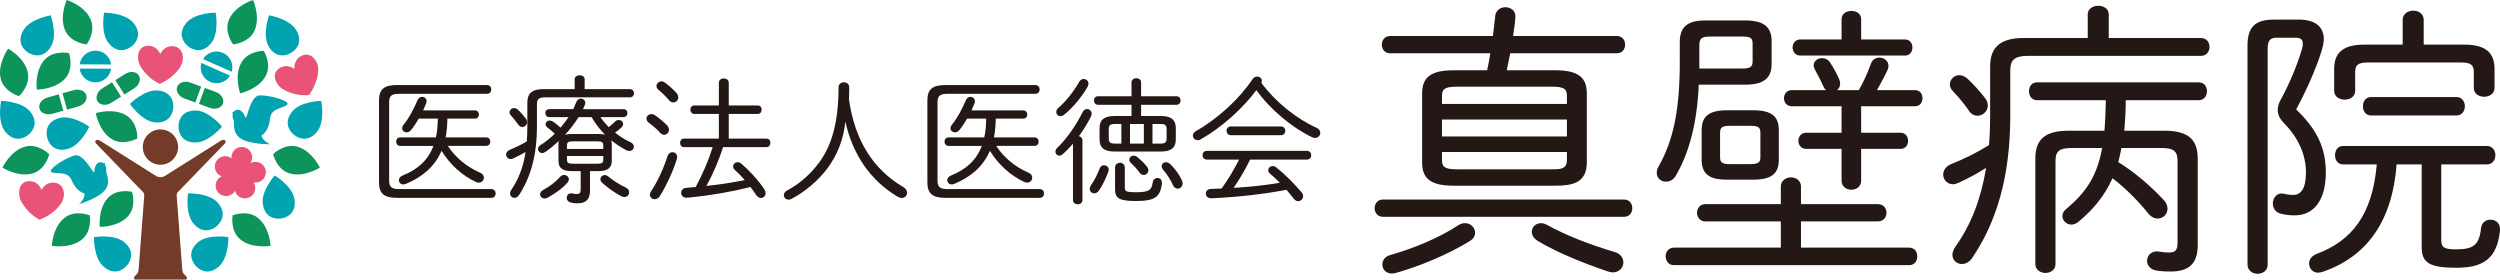
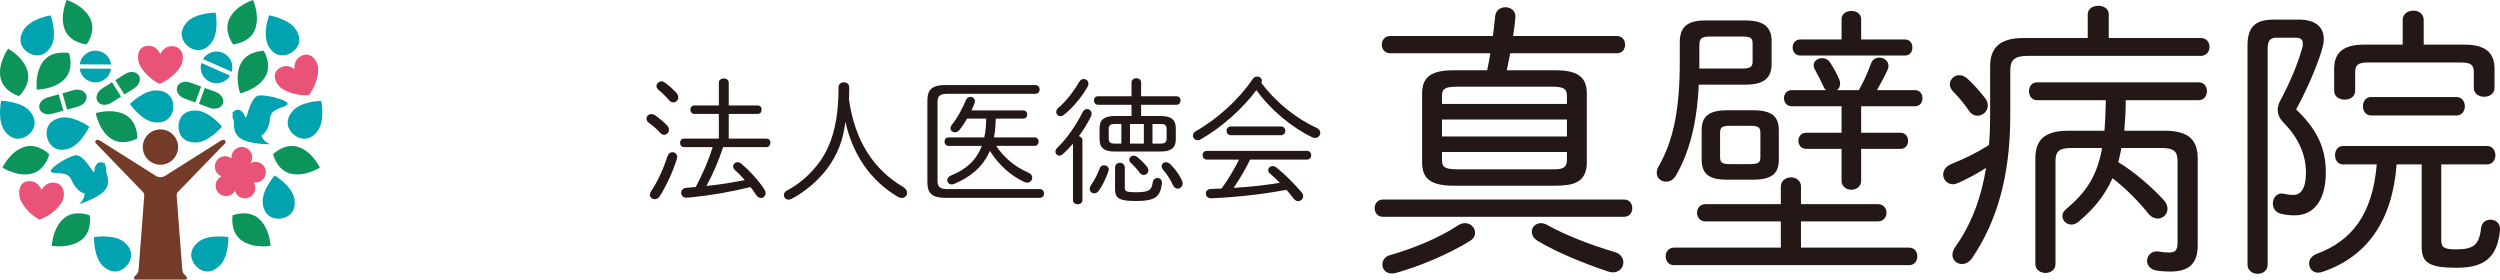
<svg xmlns="http://www.w3.org/2000/svg" viewBox="0 0 300 33.551">
  <g style="isolation: isolate;">
    <g id="_レイヤー_2" data-name="レイヤー 2">
      <g id="header">
        <g>
          <g>
            <path d="m165.954,26.017c-.655,0-1.001-.518-1.001-1.036,0-.518.346-1.037,1.001-1.037h28.918c.691,0,1.002.519,1.002,1.037,0,.518-.31,1.036-1.002,1.036h-28.918Zm12.508-17.585c.137-.691.276-1.347.379-2.038h-12.023c-.656,0-1.001-.518-1.001-1.037,0-.518.345-1.036,1.001-1.036h12.334c.104-.794.175-1.624.277-2.418.07-.691.656-1.036,1.21-1.036.621,0,1.21.38,1.21,1.105,0,.415-.173,1.693-.277,2.349h12.438c.691,0,1.002.519,1.002,1.036,0,.519-.31,1.037-1.002,1.037h-12.784l-.413,2.038h5.803c2.833,0,3.801.898,3.801,2.798v8.258c0,2.452-1.694,2.798-3.801,2.798h-12.162c-2.833,0-3.801-.898-3.801-2.798v-8.258c0-1.899.968-2.798,3.801-2.798h4.009Zm-2.661,18.346c.691,0,1.209.552,1.209,1.14,0,.38-.172.726-.621,1.001-2.557,1.59-6.048,3.041-8.88,3.835-.172.035-.345.068-.483.068-.726,0-1.141-.517-1.141-1.07,0-.484.277-.967.933-1.14,2.764-.794,5.839-2.038,8.189-3.593.277-.172.553-.241.795-.241Zm12.23-15.271c0-.795-.31-1.105-1.761-1.105h-11.471c-1.451,0-1.762.311-1.762,1.105v.967h14.994v-.967Zm0,2.833h-14.994v2.037h14.994v-2.037Zm-1.761,5.977c.897,0,1.761,0,1.761-1.106v-.968h-14.994v.968c0,.794.311,1.106,1.762,1.106h11.471Zm7.462,9.915c.761.207,1.072.76,1.072,1.244,0,.623-.483,1.209-1.245,1.209-.172,0-.379-.034-.587-.103-3.006-1.003-6.253-2.35-8.43-3.663-.517-.311-.726-.725-.726-1.105,0-.553.449-1.036,1.106-1.036.207,0,.449.069.725.208,2.038,1.14,5.01,2.349,8.084,3.247Z" style="fill: #231815; stroke-width: 0px;" />
            <path d="m203.853,10.158c-.208,4.63-1.139,8.12-2.729,10.883-.311.553-.759.761-1.209.761-.588,0-1.107-.414-1.107-1.072,0-.242.07-.517.243-.794,1.727-3.04,2.523-6.668,2.523-12.472v-2.418c0-1.728.829-2.591,3.039-2.591h4.838c2.245,0,3.143.829,3.143,2.453v2.799c0,1.624-.898,2.453-3.143,2.453h-5.599Zm25.221,19.555c.691,0,1.002.518,1.002,1.036,0,.553-.311,1.071-1.002,1.071h-28.192c-.656,0-1.003-.518-1.003-1.071,0-.518.347-1.036,1.003-1.036h12.817v-3.144h-9.052c-.657,0-1.003-.518-1.003-1.036,0-.519.346-1.036,1.003-1.036h9.052v-2.108c0-.725.621-1.105,1.21-1.105.622,0,1.209.379,1.209,1.105v2.108h9.225c.691,0,1.037.517,1.037,1.036,0,.518-.345,1.036-1.037,1.036h-9.225v3.144h12.956Zm-19.97-21.49c.968,0,1.21-.242,1.21-.864v-2.107c0-.691-.242-.864-1.21-.864h-3.973c-.967,0-1.209.277-1.209,1.036v2.799h5.181Zm-1.83,13.337c-1.762,0-3.075-.381-3.075-2.385v-3.559c0-1.624.829-2.384,3.075-2.384h3.109c2.246,0,3.075.76,3.075,2.384v3.559c0,1.624-.829,2.385-3.075,2.385h-3.109Zm2.764-1.867c1.07,0,1.209-.276,1.209-.864v-2.867c0-.691-.242-.864-1.209-.864h-2.419c-.966,0-1.21.173-1.21.864v2.867c0,.691.243.864,1.21.864h2.419Zm4.974-6.944c-.622,0-.933-.485-.933-.967,0-.484.311-.968.933-.968h4.112c-.104-.103-.242-.241-.312-.448-.276-.623-.621-1.278-1.001-1.971-.104-.207-.173-.379-.173-.552,0-.518.484-.864,1.001-.864.347,0,.727.138.969.519.449.691.829,1.381,1.105,2.038.069.173.104.345.104.484,0,.347-.138.622-.38.795h2.624c.588-1.037,1.037-2.038,1.452-3.178.172-.483.587-.726,1.002-.726.554,0,1.106.381,1.106,1.003,0,.137-.035.276-.103.449-.381.83-.795,1.589-1.28,2.453h4.561c.622,0,.899.484.899.968,0,.482-.277.967-.899.967h-6.461v3.179h4.733c.623,0,.899.484.899.967,0,.484-.276.967-.899.967h-4.733v3.835c0,.691-.587,1.072-1.174,1.072-.588,0-1.175-.381-1.175-1.072v-3.835h-4.249c-.622,0-.933-.484-.933-.967,0-.483.311-.967.933-.967h4.249v-3.179h-5.977Zm5.977-10.434c0-.691.587-1.003,1.175-1.003.587,0,1.174.311,1.174,1.003v2.419h5.252c.622,0,.897.483.897.967,0,.484-.276.967-.897.967h-12.541c-.623,0-.934-.484-.934-.967,0-.484.311-.967.934-.967h4.94v-2.419Z" style="fill: #231815; stroke-width: 0px;" />
            <path d="m241.234,13.855c0,7.324-1.624,12.749-4.595,17.137-.347.483-.795.691-1.21.691-.588,0-1.14-.449-1.14-1.106,0-.311.138-.656.38-1.002,1.831-2.59,3.04-5.631,3.662-9.432-1.07.691-2.177,1.279-3.317,1.796-.241.104-.448.174-.656.174-.692,0-1.175-.552-1.175-1.176,0-.483.311-1.001,1.037-1.278,1.382-.553,2.971-1.313,4.457-2.245.103-1.21.139-2.385.139-3.594v-5.839c0-2.176,1.07-3.42,4.008-3.42h7.703V1.729c0-.691.623-1.036,1.279-1.036.622,0,1.243.345,1.243,1.036v2.833h11.057c.69,0,1.036.519,1.036,1.071,0,.519-.346,1.071-1.036,1.071h-20.765c-1.589,0-2.107.484-2.107,1.728v5.424Zm-3.041-2.107c.243.311.347.621.347.898,0,.691-.588,1.243-1.244,1.243-.346,0-.76-.172-1.037-.621-.553-.829-1.313-1.693-1.866-2.28-.276-.276-.414-.587-.414-.863,0-.588.518-1.106,1.14-1.106.311,0,.657.139.968.415.691.622,1.45,1.485,2.106,2.315Zm14.339,3.939c.104-1.209.138-2.453.173-3.662h-8.258c-.656,0-.967-.553-.967-1.072,0-.552.31-1.071.967-1.071h19.383c.691,0,1.002.519,1.002,1.071,0,.519-.31,1.072-1.002,1.072h-8.741c0,1.209-.069,2.453-.173,3.662h4.836c2.972,0,3.974,1.175,3.974,3.351v10.399c0,2.211-1.071,3.145-3.247,3.145-.794,0-1.244-.034-1.797-.138-.691-.138-1.036-.657-1.036-1.14,0-.553.414-1.141,1.209-1.141.069,0,.173.035.276.035.517.069.692.103,1.106.103.759,0,1.071-.207,1.071-1.209v-9.743c0-1.175-.415-1.589-1.934-1.589h-4.803c-.103.587-.242,1.141-.38,1.692,2.039,1.244,4.146,3.11,5.528,4.63.277.311.38.656.38.968,0,.657-.518,1.174-1.175,1.174-.38,0-.794-.172-1.175-.656-1.036-1.312-2.66-2.971-4.25-4.18-.932,2.073-2.245,3.696-4.076,5.216-.277.243-.587.346-.863.346-.588,0-1.071-.484-1.071-1.001,0-.277.103-.588.414-.83,2.418-2.038,3.732-3.939,4.353-7.359h-3.662c-1.52,0-1.935.414-1.935,1.589v12.334c0,.69-.587,1.071-1.209,1.071-.587,0-1.21-.38-1.21-1.071v-12.645c0-2.176,1.002-3.351,3.974-3.351h4.318Z" style="fill: #231815; stroke-width: 0px;" />
            <path d="m275.851,2.351c1.933,0,3.004.829,3.004,2.349,0,.415-.104.864-.242,1.347-.723,2.315-1.865,4.837-3.073,7.083,2.625,2.522,3.558,4.767,3.558,7.566,0,3.352-1.452,5.148-3.731,5.148-.656,0-1.14-.069-1.694-.207-.621-.139-.933-.691-.933-1.21,0-.622.416-1.209,1.037-1.209.069,0,.172,0,.276.034.347.07.657.138,1.141.138.897,0,1.521-.725,1.521-2.695,0-2.072-.864-4.111-2.626-5.908-.485-.484-.761-1.002-.761-1.589,0-.381.103-.795.38-1.278,1.003-1.832,2.005-4.18,2.557-6.151.069-.207.069-.38.069-.553,0-.483-.277-.691-.863-.691h-2.246c-.83,0-1.106.346-1.106,1.348v25.877c0,.726-.588,1.106-1.21,1.106-.587,0-1.209-.38-1.209-1.106V5.494c0-2.177.829-3.143,3.178-3.143h2.972Zm5.32,17.378c-.657,0-.967-.553-.967-1.105,0-.553.31-1.106.967-1.106h17.275c.656,0,1.002.553,1.002,1.106,0,.552-.346,1.105-1.002,1.105h-5.494v9.087c0,.898.381,1.106,1.797,1.106,2.004,0,2.763-.484,2.972-2.523.068-.725.622-1.037,1.139-1.037.588,0,1.14.381,1.14,1.106v.172c-.346,3.352-1.934,4.492-5.252,4.492-3.248,0-4.145-.623-4.145-2.487v-9.916h-3.008c-.517,6.841-3.593,11.091-8.877,12.888-.208.068-.381.103-.554.103-.656,0-1.071-.519-1.071-1.106,0-.449.277-.899.898-1.14,4.25-1.589,6.702-4.733,7.221-10.745h-4.042Zm14.579-14.373c2.627,0,3.594,1.072,3.594,2.902v2.281c0,.725-.623,1.071-1.244,1.071-.621,0-1.244-.346-1.244-1.071v-1.9c0-.795-.31-1.14-1.485-1.14h-11.263c-1.175,0-1.485.345-1.485,1.14v2.245c0,.726-.623,1.072-1.244,1.072-.656,0-1.279-.345-1.279-1.072v-2.626c0-1.83.968-2.902,3.593-2.902h4.631v-2.971c0-.726.621-1.106,1.277-1.106.623,0,1.245.38,1.245,1.106v2.971h4.904Zm-11.229,8.5c-.656,0-.967-.553-.967-1.105,0-.553.311-1.106.967-1.106h10.263c.656,0,1.0.553,1,1.106,0,.552-.345,1.105-1,1.105h-10.263Z" style="fill: #231815; stroke-width: 0px;" />
          </g>
          <g>
-             <path d="m45.481,12.079c0-1.3.527-1.875,2.171-1.875h10.775c.362,0,.527.262.527.526,0,.263-.165.526-.527.526h-10.545c-.921,0-1.184.279-1.184,1.019v9.394c0,.74.264,1.02,1.184,1.02h11.072c.362,0,.526.264.526.526,0,.264-.165.527-.526.527h-11.302c-1.645,0-2.171-.576-2.171-1.876v-9.788Zm8.258,5.429c.938,1.431,2.303,2.534,3.866,3.209.33.131.461.378.461.608,0,.296-.247.592-.608.592-.099,0-.214-.017-.346-.083-1.629-.74-3.093-2.073-4.129-3.734-.822,1.908-2.303,3.142-4.277,3.965-.115.049-.214.065-.313.065-.313,0-.526-.247-.526-.509,0-.198.131-.428.444-.56,1.809-.723,3.043-1.81,3.701-3.553h-3.998c-.312,0-.477-.264-.477-.509,0-.265.165-.511.477-.511h4.294c.181-.739.214-1.496.23-2.253h-2.287c-.296.51-.608.987-.921,1.366-.165.196-.362.279-.543.279-.279,0-.526-.198-.526-.477,0-.149.066-.313.198-.477.609-.74,1.135-1.727,1.661-2.928.115-.263.329-.379.543-.379.264,0,.526.197.526.527,0,.082-.016.165-.049.263-.115.28-.231.56-.362.84h6.218c.312,0,.477.246.477.493,0,.247-.164.493-.477.493h-3.307c-.017.757-.066,1.514-.214,2.253h4.869c.329,0,.493.247.493.511,0,.245-.164.509-.493.509h-4.606Z" style="fill: #231815; stroke-width: 0px;" />
-             <path d="m64.433,15.123c0,3.618-.79,6.185-2.138,8.273-.165.248-.362.346-.559.346-.28,0-.527-.214-.527-.527,0-.131.049-.297.165-.461.839-1.234,1.414-2.664,1.694-4.507-.477.28-.971.526-1.464.757-.115.049-.23.082-.329.082-.329,0-.543-.263-.543-.542,0-.214.148-.461.494-.592.609-.247,1.316-.577,1.99-.988.049-.608.066-1.234.066-1.858v-2.814c0-1.036.527-1.596,1.875-1.596h3.801v-1.184c0-.312.296-.477.608-.477.296,0,.592.165.592.477v1.184h5.429c.329,0,.493.247.493.494,0,.248-.164.493-.493.493h-10.167c-.74,0-.987.214-.987.79v2.649Zm-1.332-.889c.115.148.148.296.148.428,0,.329-.263.576-.576.576-.165,0-.346-.082-.493-.297-.263-.378-.592-.79-.839-1.053-.131-.131-.197-.28-.197-.411,0-.279.247-.509.543-.509.148,0,.312.048.46.197.329.296.675.708.954,1.069Zm5.527,6.301c-.905,0-1.612-.214-1.612-1.25v-1.958c0-.148.016-.28.049-.411-.51.477-1.053.921-1.596,1.3-.148.098-.28.147-.411.147-.28,0-.493-.23-.493-.477,0-.164.082-.345.296-.476.609-.379,1.185-.839,1.71-1.365-.296-.279-.592-.527-.839-.708-.181-.131-.263-.279-.263-.428,0-.246.214-.444.493-.444.099,0,.214.033.346.099.345.214.658.477.954.757.345-.412.674-.823.97-1.267h-2.32c-.312,0-.477-.247-.477-.477,0-.247.164-.477.477-.477h2.879c.131-.279.247-.559.362-.839.115-.295.329-.427.543-.427.28,0,.543.198.543.51,0,.066-.017.148-.049.23-.066.181-.148.346-.23.527h4.853c.329,0,.477.23.477.477,0,.231-.148.477-.477.477h-2.763c.296.429.641.823,1.003,1.2.263-.213.543-.444.789-.691.132-.116.263-.164.395-.164.296,0,.543.213.543.493,0,.132-.066.264-.197.395-.247.23-.51.428-.773.625.576.46,1.201.871,1.843,1.151.296.131.411.345.411.542,0,.264-.214.51-.543.51-.099,0-.214-.017-.346-.082-.641-.329-1.266-.74-1.826-1.201.049.166.066.33.066.494v1.958c0,.806-.428,1.25-1.612,1.25h-1.003v2.337c0,1.069-.477,1.529-1.546,1.529-.296,0-.51-.032-.773-.098-.329-.082-.477-.329-.477-.559,0-.28.181-.544.526-.544.05,0,.116,0,.165.017.214.049.346.066.526.066.313,0,.461-.098.461-.575v-2.172h-1.053Zm-.938.461c.296,0,.576.229.576.525,0,.133-.066.28-.198.429-.674.74-1.514,1.315-2.368,1.776-.115.066-.247.099-.346.099-.312,0-.543-.247-.543-.51,0-.181.1-.362.363-.51.789-.444,1.464-.938,2.039-1.579.148-.164.312-.229.477-.229Zm1.744-6.943c-.477.774-1.037,1.464-1.645,2.139.263-.098.56-.115.839-.115h3.175c.263,0,.543.017.806.099-.625-.642-1.168-1.349-1.628-2.122h-1.547Zm2.961,3.438c0-.411-.132-.527-.724-.527h-2.912c-.592,0-.724.116-.724.527v.379h4.36v-.379Zm-.724,2.155c.641,0,.724-.148.724-.526v-.395h-4.36v.395c0,.411.132.526.724.526h2.912Zm3.421,2.862c.297.131.411.363.411.576,0,.296-.23.559-.576.559-.115,0-.247-.033-.378-.099-.888-.477-1.612-1.003-2.287-1.612-.148-.132-.213-.279-.213-.428,0-.264.23-.493.527-.493.131,0,.263.049.411.165.576.477,1.332.971,2.105,1.332Z" style="fill: #231815; stroke-width: 0px;" />
            <path d="m80.061,15.056c.148.165.214.346.214.51,0,.329-.263.609-.576.609-.164,0-.329-.066-.477-.231-.411-.477-1.02-.97-1.365-1.218-.198-.147-.28-.328-.28-.493,0-.296.263-.543.593-.543.131,0,.263.034.394.116.444.295,1.086.822,1.497,1.25Zm.625,3.208c.296,0,.575.214.575.576,0,.081-.016.164-.049.263-.444,1.464-1.3,3.29-2.04,4.441-.164.263-.394.362-.608.362-.296,0-.576-.231-.576-.543,0-.131.049-.279.148-.427.741-1.07,1.514-2.764,1.958-4.178.115-.346.362-.494.593-.494Zm.51-7.091c.132.164.197.346.197.51,0,.346-.279.608-.592.608-.165,0-.346-.065-.51-.262-.378-.444-.888-.938-1.234-1.218-.197-.147-.279-.328-.279-.493,0-.296.296-.559.609-.559.115,0,.23.033.345.115.461.312,1.102.888,1.464,1.299Zm10.775,5.462c.329,0,.477.246.477.51,0,.247-.148.51-.477.51h-5.198c-.527,1.612-1.185,3.175-2.007,4.655,1.547-.149,3.093-.395,4.606-.707-.395-.445-.79-.855-1.201-1.217-.148-.132-.197-.28-.197-.412,0-.28.23-.51.526-.51.148,0,.313.05.461.181.921.773,2.007,1.941,2.731,3.028.115.18.181.345.181.509,0,.329-.263.575-.559.575-.198,0-.412-.115-.576-.362-.214-.328-.444-.642-.674-.954-2.303.577-4.754,1.003-7.221,1.25-.131.017-.362.033-.477.033-.412,0-.625-.296-.625-.592,0-.28.197-.56.592-.592l1.152-.099c.822-1.529,1.513-3.125,2.04-4.786h-3.454c-.313,0-.461-.263-.461-.51,0-.264.148-.51.461-.51h4.194v-2.962h-2.944c-.313,0-.477-.263-.477-.51,0-.263.164-.51.477-.51h2.944v-2.715c0-.362.297-.526.593-.526.296,0,.593.164.593.526v2.715h3.471c.329,0,.477.246.477.51,0,.247-.148.51-.477.51h-3.471v2.962h4.523Z" style="fill: #231815; stroke-width: 0px;" />
            <path d="m99.26,20.239c-1.086,1.446-2.681,2.796-4.293,3.634-.115.067-.23.083-.346.083-.329,0-.559-.264-.559-.543,0-.198.115-.411.394-.56,1.464-.773,2.813-1.958,3.833-3.339,1.547-2.09,2.335-4.903,2.335-9.031,0-.412.33-.609.642-.609.329,0,.641.197.641.625,0,.559-.017.987-.032,1.415.707,5.001,2.96,8.439,6.514,10.528.329.197.461.445.461.692,0,.329-.263.625-.641.625-.148,0-.313-.049-.477-.147-3.257-1.926-5.412-5.05-6.285-9.015-.246,2.171-.954,3.997-2.187,5.643Z" style="fill: #231815; stroke-width: 0px;" />
            <path d="m111.286,12.079c0-1.3.526-1.875,2.171-1.875h10.776c.361,0,.526.262.526.526,0,.263-.165.526-.526.526h-10.546c-.921,0-1.184.279-1.184,1.019v9.394c0,.74.263,1.02,1.184,1.02h11.072c.362,0,.527.264.527.526,0,.264-.165.527-.527.527h-11.302c-1.645,0-2.171-.576-2.171-1.876v-9.788Zm8.258,5.429c.938,1.431,2.303,2.534,3.866,3.209.329.131.46.378.46.608,0,.296-.247.592-.609.592-.099,0-.214-.017-.345-.083-1.629-.74-3.092-2.073-4.129-3.734-.823,1.908-2.303,3.142-4.278,3.965-.114.049-.214.065-.312.065-.312,0-.526-.247-.526-.509,0-.198.132-.428.444-.56,1.809-.723,3.043-1.81,3.701-3.553h-3.998c-.313,0-.477-.264-.477-.509,0-.265.164-.511.477-.511h4.293c.181-.739.214-1.496.23-2.253h-2.287c-.296.51-.609.987-.922,1.366-.165.196-.362.279-.543.279-.28,0-.527-.198-.527-.477,0-.149.066-.313.198-.477.608-.74,1.135-1.727,1.66-2.928.116-.263.33-.379.543-.379.264,0,.527.197.527.527,0,.082-.016.165-.049.263-.115.28-.23.56-.362.84h6.219c.312,0,.477.246.477.493,0,.247-.165.493-.477.493h-3.307c-.016.757-.065,1.514-.214,2.253h4.87c.328,0,.493.247.493.511,0,.245-.165.509-.493.509h-4.607Z" style="fill: #231815; stroke-width: 0px;" />
            <path d="m128.757,17.244c-.411.478-.823.906-1.201,1.235-.148.131-.296.198-.428.198-.263,0-.477-.214-.477-.477,0-.165.082-.346.263-.511,1.086-1.003,2.287-2.78,2.978-4.195.148-.295.346-.41.559-.41.279,0,.543.229.543.558,0,.099-.017.198-.066.313-.379.772-.889,1.612-1.464,2.385.231.05.428.214.428.493v7.172c0,.346-.28.51-.559.51-.296,0-.576-.164-.576-.51v-6.762Zm1.283-7.764c.297,0,.576.23.576.56,0,.115-.033.23-.099.361-.691,1.234-1.826,2.567-2.813,3.357-.164.131-.313.18-.461.18-.279,0-.493-.23-.493-.509,0-.165.082-.345.28-.51.839-.708,1.793-1.908,2.484-3.108.131-.231.329-.33.526-.33Zm2.434,10.347c.28,0,.576.197.576.527,0,.066-.017.148-.05.231-.279.822-.739,1.727-1.118,2.27-.165.247-.379.345-.576.345-.296,0-.543-.229-.543-.542,0-.132.049-.279.147-.427.428-.608.773-1.3,1.053-2.024.099-.263.313-.379.51-.379Zm3.307-7.255h-4.03c-.312,0-.477-.263-.477-.509,0-.263.165-.51.477-.51h4.03v-1.646c0-.344.296-.526.575-.526.297,0,.577.182.577.526v1.646h4.26c.329,0,.476.247.476.51,0,.247-.147.509-.476.509h-4.26v1.35h2.401c1.283,0,1.761.526,1.761,1.431v1.398c0,.905-.478,1.431-1.761,1.431h-5.626c-1.283,0-1.76-.526-1.76-1.431v-1.398c0-.906.476-1.431,1.76-1.431h2.073v-1.35Zm-2.007,2.304c-.56,0-.724.165-.724.641v1.069c0,.477.164.642.724.642h.789v-2.353h-.789Zm1.201,7.567c0,.511.082.625,1.366.625,1.578,0,1.858-.279,1.989-1.201.05-.346.313-.511.559-.511.281,0,.544.199.544.577v.099c-.198,1.595-.84,2.089-3.092,2.089-2.025,0-2.534-.313-2.534-1.398v-2.616c0-.379.296-.577.592-.577.28,0,.577.198.577.577v2.335Zm2.664-2.435c.115.149.165.297.165.429,0,.313-.263.56-.559.56-.165,0-.345-.082-.494-.279-.279-.396-.657-.806-1.052-1.169-.132-.131-.182-.263-.182-.378,0-.28.23-.493.526-.493.115,0,.247.033.378.131.428.329.888.773,1.217,1.2Zm-2.039-5.132v2.353h1.662v-2.353h-1.662Zm2.698,2.353h.97c.559,0,.724-.164.724-.642v-1.069c0-.477-.164-.641-.724-.641h-.97v2.353Zm3.536,4.425c.05.132.082.246.082.345,0,.379-.296.641-.592.641-.214,0-.428-.131-.559-.41-.246-.559-.674-1.267-1.168-1.827-.132-.164-.198-.312-.198-.46,0-.264.23-.477.51-.477.181,0,.378.082.559.263.592.592,1.086,1.283,1.365,1.925Z" style="fill: #231815; stroke-width: 0px;" />
            <path d="m144.089,16.719c-.131.082-.263.098-.379.098-.329,0-.56-.247-.56-.543,0-.181.1-.394.363-.543,2.616-1.481,5.198-3.849,6.811-6.251.131-.213.345-.296.543-.296.279,0,.559.198.559.494,0,.082-.017.164-.066.263,1.678,2.27,4.162,4.278,6.597,5.38.344.147.477.395.477.625,0,.313-.265.609-.626.609-.115,0-.23-.032-.345-.082-2.42-1.151-5.051-3.34-6.696-5.66-1.644,2.221-4.161,4.475-6.678,5.907Zm.757,2.435c-.363,0-.543-.265-.543-.527,0-.264.18-.527.543-.527h11.959c.363,0,.543.263.543.527,0,.262-.18.527-.543.527h-6.794c-.575,1.184-1.233,2.302-1.973,3.388,1.858-.115,3.717-.296,5.543-.609-.378-.378-.757-.739-1.184-1.102-.148-.132-.214-.28-.214-.412,0-.263.247-.493.543-.493.131,0,.279.049.428.165,1.086.855,2.138,1.941,3.043,2.993.131.148.181.312.181.461,0,.329-.279.592-.593.592-.181,0-.378-.082-.543-.296-.295-.378-.575-.74-.872-1.069-2.566.51-5.839.872-8.619,1.004-.164,0-.345.016-.445.016-.393,0-.608-.279-.608-.576,0-.263.197-.526.592-.542l1.299-.05c.807-1.103,1.481-2.27,2.106-3.47h-3.849Zm8.85-3.982c.362,0,.544.264.544.527,0,.263-.182.527-.544.527h-5.971c-.362,0-.544-.264-.544-.527,0-.263.182-.527.544-.527h5.971Z" style="fill: #231815; stroke-width: 0px;" />
          </g>
          <g>
            <g>
              <path d="m8.051,13.154l1.34-.377c.69-.194,1.125-.79.973-1.332-.153-.542-.835-.822-1.525-.629l-1.341.377.552,1.96Z" style="fill: #0d945a; stroke-width: 0px;" />
              <path d="m7.051,11.32l-1.343.376c-.689.194-1.123.79-.974,1.332.154.541.836.823,1.524.629l1.342-.377-.55-1.96Z" style="fill: #0d945a; stroke-width: 0px;" />
            </g>
            <g>
              <path d="m14.923,11.343l1.178-.742c.606-.383.854-1.077.555-1.553-.302-.475-1.034-.551-1.641-.171l-1.178.744,1.087,1.722Z" style="fill: #0d945a; stroke-width: 0px;" />
              <path d="m13.443,9.87l-1.18.742c-.605.383-.853,1.078-.555,1.555.301.474,1.036.552,1.641.169l1.178-.744-1.084-1.722Z" style="fill: #0d945a; stroke-width: 0px;" />
            </g>
            <g>
              <path d="m23.874,12.463l1.306.48c.673.248,1.375.021,1.57-.507.192-.528-.194-1.156-.866-1.405l-1.308-.479-.702,1.911Z" style="fill: #0d945a; stroke-width: 0px;" />
              <path d="m24.139,10.391l-1.308-.483c-.672-.246-1.374-.018-1.57.508-.192.529.195,1.157.866,1.404l1.308.481.703-1.909Z" style="fill: #0d945a; stroke-width: 0px;" />
            </g>
            <g>
              <path d="m21.372,17.649c0,1.171-.949,2.118-2.118,2.118-1.17,0-2.12-.948-2.12-2.118,0-1.169.949-2.119,2.12-2.119,1.169,0,2.118.949,2.118,2.119Z" style="fill: #753b29; stroke-width: 0px;" />
              <path d="m21.324,23.069l5.693-5.886s.161-.253-.049-.36c-.211-.107-.448.046-.448.046l-6.795,4.286c-.158.069-.314.104-.47.11-.157-.006-.313-.04-.471-.11l-6.796-4.286s-.237-.153-.448-.046c-.21.107-.049.36-.049.36l5.693,5.886s.126.091.126.394l-.666,8.794c-.031.422-.146.587-.3.719-.351.298-.351.575-.049.575h5.92c.303,0,.303-.277-.048-.575-.154-.132-.27-.297-.301-.719l-.666-8.794c0-.304.126-.394.126-.394Z" style="fill: #753b29; stroke-width: 0px;" />
            </g>
            <path d="m32.467,29.501s-2.191.381-3.598-.745c-1.289-1.033-.959-2.909-.959-2.909,0,0,1.758-.728,3.046.305,1.424,1.14,1.511,3.349,1.511,3.349Z" style="fill: #0d945a; stroke-width: 0px;" />
            <path d="m38.386,20.112s-1.873,1.198-3.606.702c-1.589-.454-2.01-2.311-2.01-2.311,0,0,1.34-1.352,2.929-.897,1.753.502,2.688,2.505,2.688,2.505Z" style="fill: #0d945a; stroke-width: 0px;" />
-             <path d="m11.974,27.225s2.175.045,3.368-1.254c1.093-1.19.497-2.954.497-2.954,0,0-1.809-.443-2.902.747-1.207,1.314-.963,3.461-.963,3.461Z" style="fill: #0d945a; stroke-width: 0px;" />
            <path d="m.976,5.84S-.323,7.644.076,9.402c.366,1.611,2.197,2.134,2.197,2.134,0,0,1.423-1.264,1.057-2.875-.405-1.778-2.354-2.821-2.354-2.821Z" style="fill: #0d945a; stroke-width: 0px;" />
            <path d="m30.365,0s.917,2.025.178,3.669c-.677,1.507-2.575,1.659-2.575,1.659,0,0-1.145-1.52-.468-3.026.748-1.664,2.864-2.301,2.864-2.301Z" style="fill: #0d945a; stroke-width: 0px;" />
            <path d="m36.09,6.745c-.903.505-.752,1.538-.752,1.538,0,0-.802-.668-1.705-.162-1.294.726-.387,2.153.233,2.534,1.612.987,3.218.744,3.218.744,0,0,1.165-1.494,1.094-3.217-.037-.889-.911-2.096-2.088-1.437Z" style="fill: #e85377; stroke-width: 0px;" />
            <path d="m20.659,5.544c-1.035-.018-1.424.949-1.424.949,0,0-.357-.981-1.391-.998-1.484-.026-1.42,1.663-1.076,2.304.895,1.664,2.404,2.264,2.404,2.264,0,0,1.76-.703,2.566-2.228.415-.785.269-2.269-1.08-2.292Z" style="fill: #e85377; stroke-width: 0px;" />
            <path d="m6.451,21.918c-1.033-.066-1.467.883-1.467.883,0,0-.311-.995-1.344-1.061-1.481-.094-1.493,1.598-1.179,2.253.818,1.705,2.296,2.373,2.296,2.373,0,0,1.791-.623,2.666-2.11.451-.764.373-2.253-.973-2.339Z" style="fill: #e85377; stroke-width: 0px;" />
            <path d="m9.052,18.633c.482-.083,1.131.494,1.831,1.548.269.405.436.593.443.405,0,0-.021-.861.544-1.081.199-.075.404-.038.566.082l.161-.034-.013.187c.11.176.202.402.155.732-.053.384.615,1.262-.079,2.257-.717,1.03-3.163,1.766-3.163,1.766,0,0,.683-.562.659-1.281,0,0-.944-.115-1.566-1.605-.483-1.157-1.842-.66-2.413-.951-.573-.291,1.906-1.858,2.874-2.025Z" style="fill: #00a3af; stroke-width: 0px;" />
            <path d="m31.046,11.458c-.498.067-.951.826-1.312,2.068-.138.478-.244.71-.308.529,0,0-.243-.846-.858-.887-.22-.013-.406.086-.528.253l-.167.015.069.179c-.053.206-.073.454.073.762.168.359-.215,1.416.765,2.172,1.012.786,3.621.758,3.621.758,0,0-.838-.338-1.034-1.048,0,0,.885-.398,1.038-2.041.115-1.275,1.592-1.205,2.06-1.664.469-.457-2.424-1.225-3.418-1.096Z" style="fill: #00a3af; stroke-width: 0px;" />
            <g style="mix-blend-mode: multiply;">
              <path d="m27.811,8.614c.262-.901-.173-1.879-1.056-2.271-.881-.391-1.898-.056-2.39.744l3.446,1.527Z" style="fill: #00a3af; stroke-width: 0px;" />
              <path d="m24.159,7.553c-.264.902.173,1.881,1.054,2.271.882.391,1.901.057,2.392-.744l-3.446-1.527Z" style="fill: #00a3af; stroke-width: 0px;" />
            </g>
            <g style="mix-blend-mode: multiply;">
              <path d="m13.334,7.736c-.121-.932-.912-1.654-1.878-1.656-.964-.005-1.762.71-1.891,1.64l3.769.016Z" style="fill: #00a3af; stroke-width: 0px;" />
              <path d="m9.563,8.228c.12.934.912,1.654,1.877,1.659.964.004,1.763-.711,1.891-1.641l-3.768-.017Z" style="fill: #00a3af; stroke-width: 0px;" />
            </g>
            <path d="m30.235,23.479c-.508.465-1.296.432-1.763-.075-.136-.147-.224-.318-.276-.498-.062.106-.135.206-.229.294-.507.466-1.296.434-1.762-.073-.466-.507-.433-1.294.074-1.763.097-.089.209-.156.324-.21-.185-.066-.357-.17-.497-.324-.467-.507-.435-1.297.073-1.763.452-.416,1.127-.432,1.601-.072-.035-.372.095-.755.391-1.029.507-.466,1.296-.433,1.765.073.399.434.426,1.071.112,1.54.491-.275,1.126-.191,1.525.242.465.508.434,1.295-.074,1.764-.296.274-.691.369-1.058.306.317.5.245,1.17-.206,1.587Z" style="fill: #e85377; stroke-width: 0px;" />
            <path d="m25.878,1.52s-2.486-.013-3.515,1.222c-1.028,1.236-.437,2.283.177,2.793.613.51,1.749.9,2.777-.335,1.028-1.236.561-3.68.561-3.68Z" style="fill: #00a3af; stroke-width: 0px;" />
-             <path d="m32.289,1.841s-.861,2.334-.05,3.722c.812,1.388,1.996,1.189,2.685.786.689-.403,1.443-1.338.632-2.725-.812-1.388-3.267-1.783-3.267-1.783Z" style="fill: #00a3af; stroke-width: 0px;" />
+             <path d="m32.289,1.841s-.861,2.334-.05,3.722c.812,1.388,1.996,1.189,2.685.786.689-.403,1.443-1.338.632-2.725-.812-1.388-3.267-1.783-3.267-1.783" style="fill: #00a3af; stroke-width: 0px;" />
            <path d="m8.003,0s-.917,2.025-.179,3.669c.678,1.507,2.575,1.659,2.575,1.659,0,0,1.145-1.52.468-3.026-.748-1.664-2.864-2.301-2.864-2.301Z" style="fill: #0d945a; stroke-width: 0px;" />
            <path d="m11.489,13.578s.394,2.188,1.934,3.121c1.413.858,3.061-.095,3.061-.095,0,0,.08-1.901-1.331-2.757-1.56-.947-3.664-.269-3.664-.269Z" style="fill: #0d945a; stroke-width: 0px;" />
            <path d="m4.413,10.756s2.223.002,3.416-1.35c1.094-1.237.45-3.028.45-3.028,0,0-1.857-.417-2.95.82-1.209,1.368-.916,3.558-.916,3.558Z" style="fill: #0d945a; stroke-width: 0px;" />
            <path d="m28.82,11.204s2.171-.477,3.045-2.054c.802-1.445-.214-3.055-.214-3.055,0,0-1.903-.007-2.703,1.436-.886,1.596-.128,3.673-.128,3.673Z" style="fill: #0d945a; stroke-width: 0px;" />
-             <path d="m12.49,1.52s2.487-.013,3.515,1.222c1.028,1.236.438,2.283-.176,2.793-.613.51-1.75.9-2.778-.335-1.028-1.236-.561-3.68-.561-3.68Z" style="fill: #00a3af; stroke-width: 0px;" />
            <path d="m26.641,15.184s-1.582,1.92-3.19,1.918c-1.608-.003-2.033-1.127-2.032-1.924.001-.798.429-1.92,2.037-1.919,1.608.003,3.185,1.925,3.185,1.925Z" style="fill: #00a3af; stroke-width: 0px;" />
            <path d="m15.592,12.473s1.751-1.765,3.352-1.616c1.601.15,1.921,1.308,1.847,2.102-.075.795-.604,1.873-2.205,1.724-1.601-.15-2.995-2.21-2.995-2.21Z" style="fill: #00a3af; stroke-width: 0px;" />
            <path d="m10.712,15.202s-1.035,2.26-2.59,2.671c-1.555.412-2.254-.566-2.458-1.336-.204-.772-.079-1.966,1.475-2.378,1.554-.411,3.573,1.043,3.573,1.043Z" style="fill: #00a3af; stroke-width: 0px;" />
            <path d="m6.079,1.841s.862,2.334.05,3.722c-.812,1.388-1.996,1.189-2.685.786-.689-.403-1.444-1.338-.631-2.725.811-1.388,3.267-1.783,3.267-1.783Z" style="fill: #00a3af; stroke-width: 0px;" />
-             <path d="m22.567,23.208s2.484-.097,3.553,1.104c1.07,1.2.514,2.266-.082,2.798-.597.53-1.718.958-2.787-.243-1.069-1.202-.684-3.659-.684-3.659Z" style="fill: #00a3af; stroke-width: 0px;" />
            <path d="m38.543,12.104s-2.487.035-3.489,1.291c-1.003,1.256-.392,2.29.232,2.789.624.497,1.767.865,2.77-.392,1.003-1.256.487-3.688.487-3.688Z" style="fill: #00a3af; stroke-width: 0px;" />
            <path d="m32.968,21.055s-1.667,1.846-1.428,3.436c.238,1.59,1.412,1.846,2.201,1.726.79-.118,1.836-.705,1.598-2.296-.238-1.591-2.372-2.867-2.372-2.867Z" style="fill: #00a3af; stroke-width: 0px;" />
            <path d="m27.408,28.458s-2.452-.423-3.668.628c-1.217,1.052-.806,2.18-.284,2.783.522.605,1.578,1.176,2.794.126,1.217-1.051,1.157-3.536,1.157-3.536Z" style="fill: #00a3af; stroke-width: 0px;" />
            <path d="m6.214,29.501s2.191.381,3.598-.745c1.289-1.033.96-2.909.96-2.909,0,0-1.758-.728-3.046.305-1.423,1.14-1.511,3.349-1.511,3.349Z" style="fill: #0d945a; stroke-width: 0px;" />
            <path d="m.294,20.112s1.873,1.198,3.606.702c1.589-.454,2.01-2.311,2.01-2.311,0,0-1.34-1.352-2.929-.897-1.754.502-2.688,2.505-2.688,2.505Z" style="fill: #0d945a; stroke-width: 0px;" />
            <path d="m.137,12.104s2.487.035,3.489,1.291c1.004,1.256.392,2.29-.232,2.789-.624.497-1.767.865-2.77-.392-1.004-1.256-.488-3.688-.488-3.688Z" style="fill: #00a3af; stroke-width: 0px;" />
            <path d="m11.273,28.458s2.451-.423,3.668.628c1.218,1.052.806,2.18.284,2.783-.522.605-1.578,1.176-2.795.126-1.217-1.051-1.157-3.536-1.157-3.536Z" style="fill: #00a3af; stroke-width: 0px;" />
          </g>
        </g>
      </g>
    </g>
  </g>
</svg>